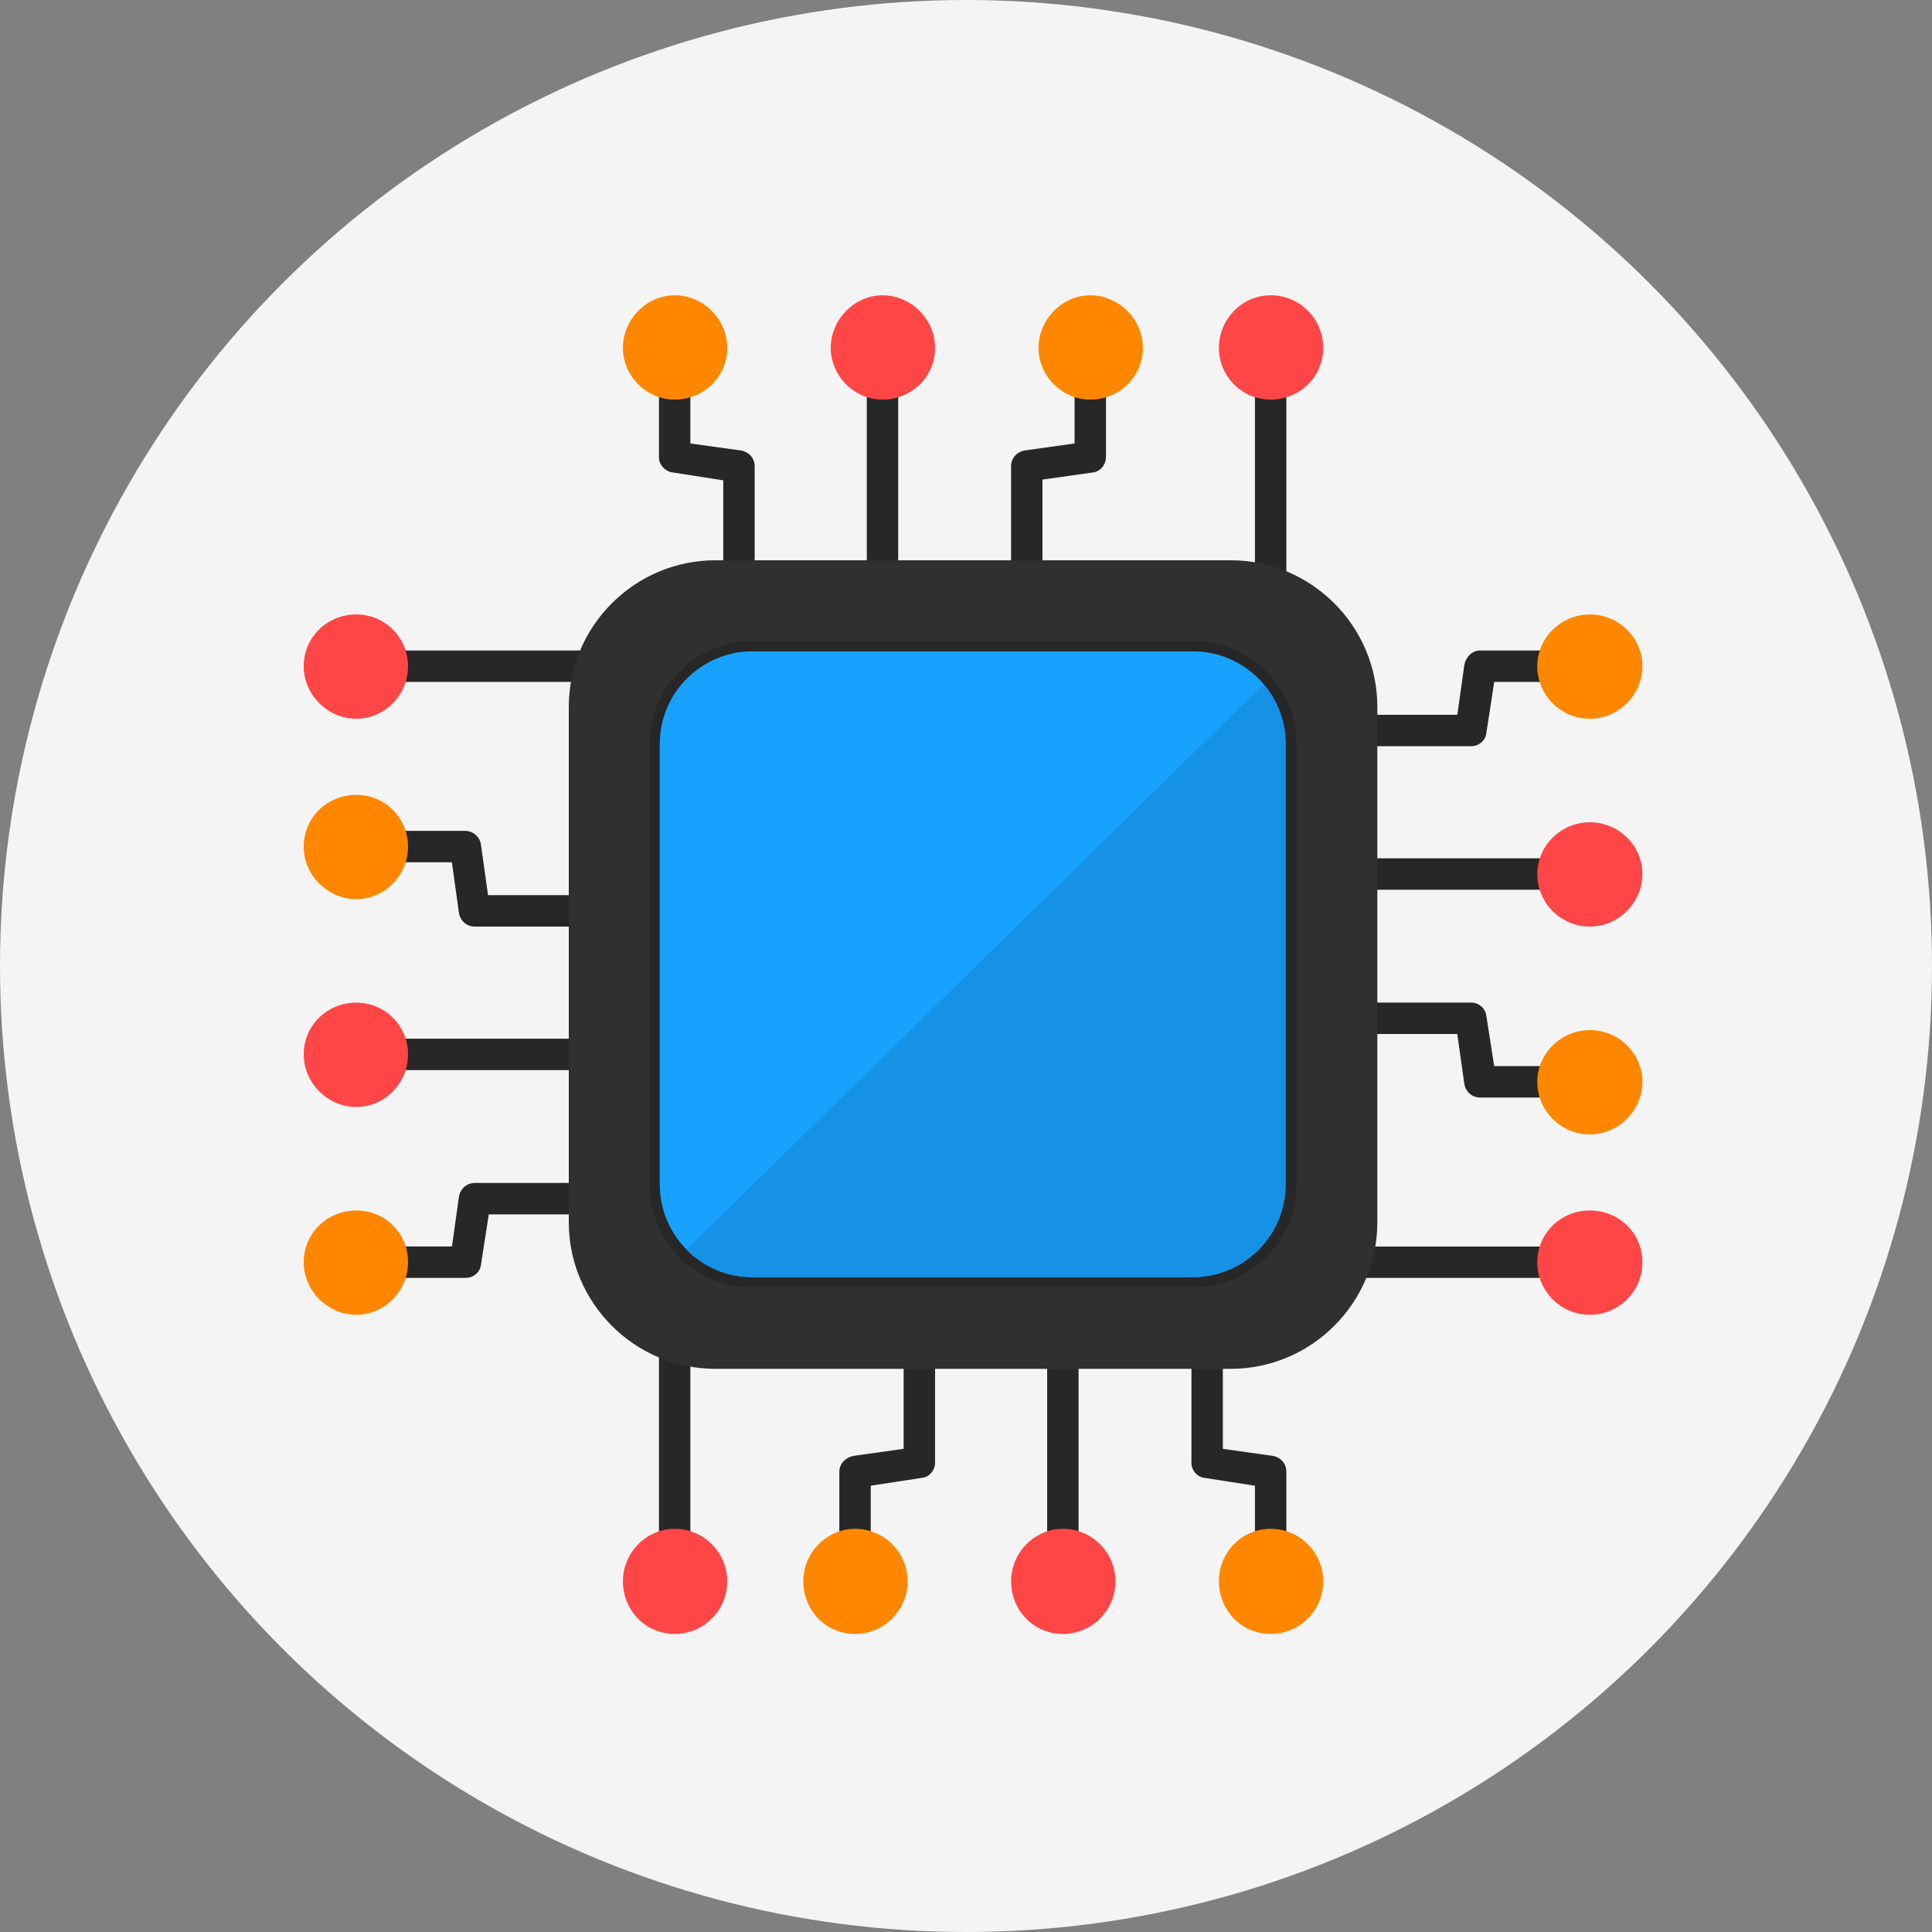
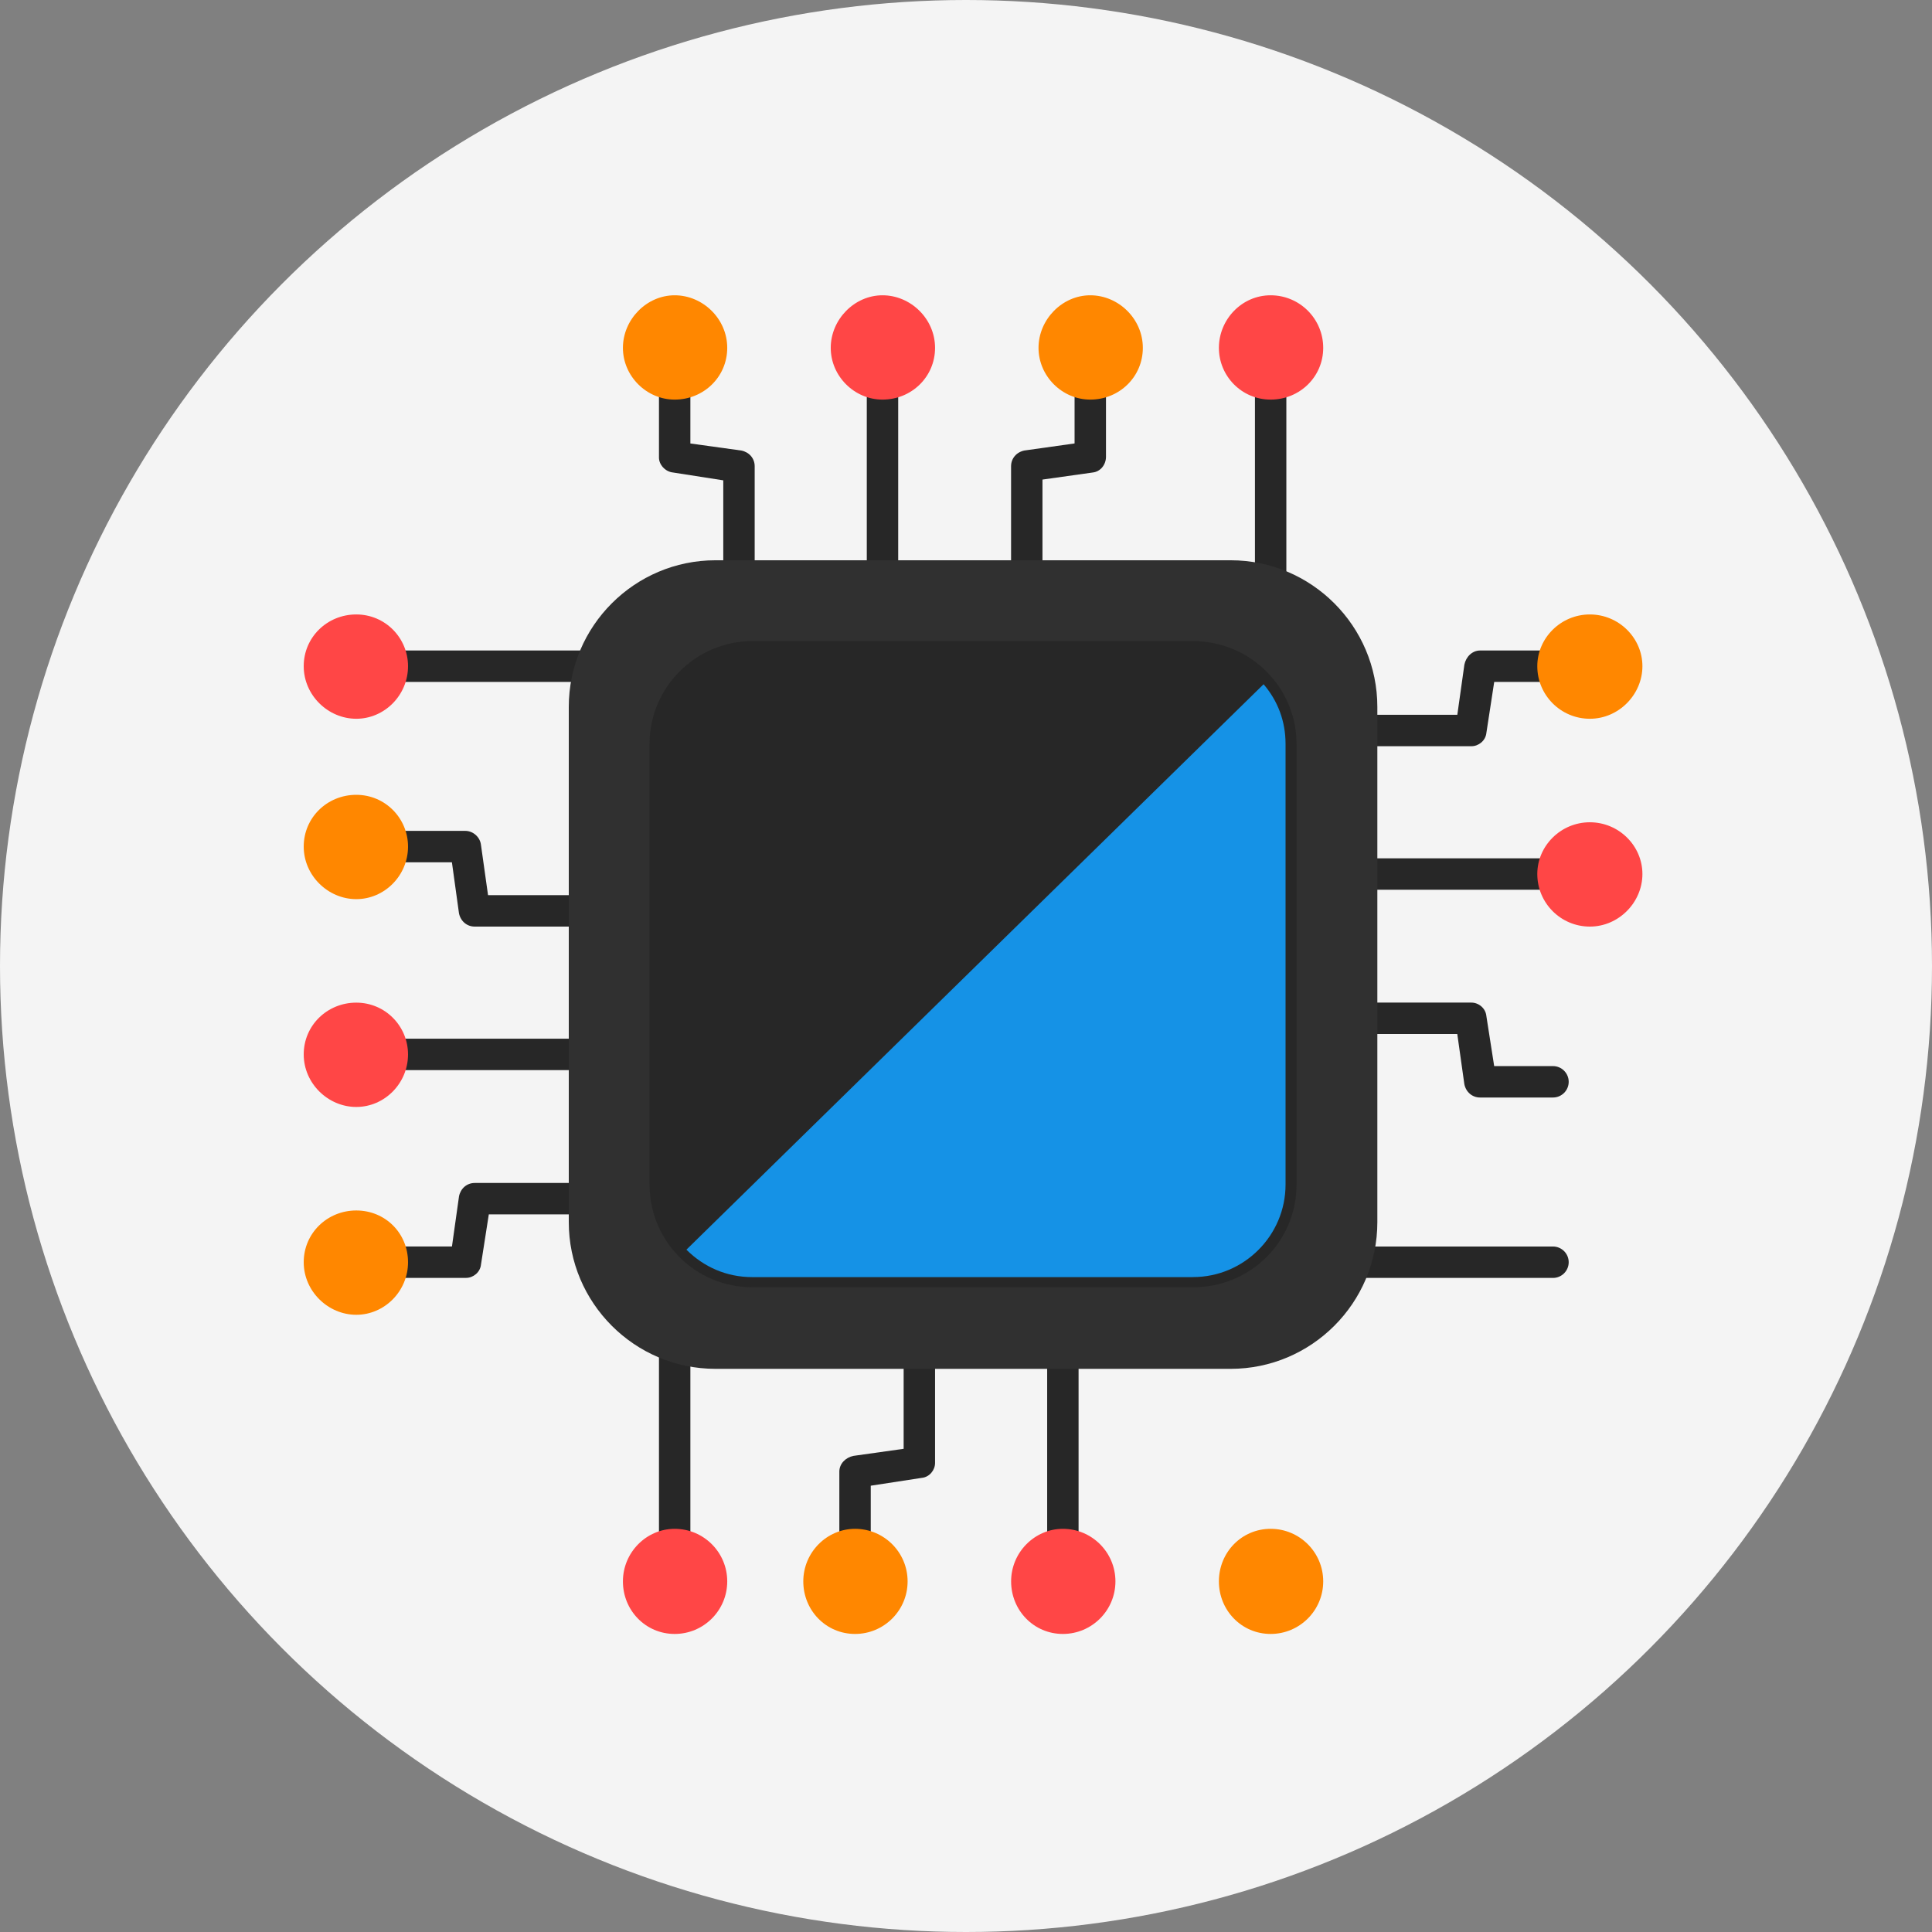
<svg xmlns="http://www.w3.org/2000/svg" id="Layer_2" data-name="Layer 2" viewBox="0 0 453.94 453.94">
  <rect x="0" y="0" width="453.94" height="453.94" fill="#808080" stroke="none" />
  <defs>
    <style>      .cls-1 {        fill: #f4f4f4;      }      .cls-2 {        fill: #303030;      }      .cls-3 {        fill: #ff4646;      }      .cls-4 {        fill: #272727;      }      .cls-5 {        fill: #1592e6;      }      .cls-6 {        fill: #17a2ff;      }      .cls-7 {        fill: #ff8700;      }    </style>
  </defs>
  <g id="Layer_2-2" data-name="Layer 2">
    <circle class="cls-1" cx="226.97" cy="226.97" r="226.97" />
    <g id="Layer_1-2" data-name="Layer_1">
      <g id="_493372424" data-name=" 493372424">
        <g>
          <g>
            <path class="cls-4" d="m316.24,171.64c0-2.03,1.66-3.69,3.69-3.69h22.48l1.66-11.79c.37-1.84,1.84-3.32,3.69-3.32h17.14c2.03,0,3.69,1.66,3.69,3.69,0,2.21-1.66,3.69-3.69,3.69h-13.82l-1.84,11.98c-.18,1.84-1.84,3.13-3.5,3.13h-25.8c-2.03,0-3.69-1.66-3.69-3.69Z" />
            <path class="cls-4" d="m316.24,205.36c0-2.03,1.66-3.69,3.69-3.69h44.96c2.03,0,3.69,1.66,3.69,3.69s-1.66,3.69-3.69,3.69h-44.96c-2.03,0-3.69-1.66-3.69-3.69Z" />
            <path class="cls-4" d="m316.24,239.26c0-2.03,1.66-3.69,3.69-3.69h25.8c1.66,0,3.32,1.29,3.5,3.13l1.84,11.79h13.82c2.03,0,3.69,1.66,3.69,3.69s-1.66,3.69-3.69,3.69h-17.14c-1.84,0-3.32-1.29-3.69-3.13l-1.66-11.79h-22.48c-2.03,0-3.69-1.66-3.69-3.69Z" />
            <path class="cls-4" d="m314.77,296.57c0-2.03,1.66-3.69,3.69-3.69h46.43c2.03,0,3.69,1.66,3.69,3.69s-1.66,3.69-3.69,3.69h-46.43c-2.03,0-3.69-1.66-3.69-3.69Z" />
          </g>
          <path class="cls-7" d="m361.2,156.53c0-6.63,5.53-12.16,12.35-12.16s12.35,5.53,12.35,12.16-5.53,12.35-12.35,12.35-12.35-5.53-12.35-12.35Z" />
          <path class="cls-3" d="m361.2,205.36c0-6.63,5.53-12.16,12.35-12.16s12.35,5.53,12.35,12.16-5.53,12.35-12.35,12.35-12.35-5.53-12.35-12.35Z" />
-           <path class="cls-7" d="m361.2,254.19c0-6.63,5.53-12.16,12.35-12.16s12.35,5.53,12.35,12.16-5.53,12.35-12.35,12.35-12.35-5.53-12.35-12.35Z" />
-           <path class="cls-3" d="m361.2,296.57c0-6.82,5.53-12.16,12.35-12.16s12.35,5.34,12.35,12.16-5.53,12.35-12.35,12.35-12.35-5.53-12.35-12.35Z" />
        </g>
        <g>
          <g>
-             <path class="cls-4" d="m283.63,314.25c2.03,0,3.69,1.66,3.69,3.69v22.48l11.79,1.66c1.84.37,3.13,1.84,3.13,3.69v17.14c0,2.03-1.66,3.69-3.69,3.69s-3.69-1.66-3.69-3.69v-13.82l-11.79-1.84c-1.84-.18-3.13-1.84-3.13-3.5v-25.8c0-2.03,1.66-3.69,3.69-3.69Z" />
            <path class="cls-4" d="m249.73,314.25c2.03,0,3.69,1.66,3.69,3.69v44.96c0,2.03-1.66,3.69-3.69,3.69s-3.69-1.66-3.69-3.69v-44.96c0-2.03,1.66-3.69,3.69-3.69Z" />
            <path class="cls-4" d="m216.01,314.25c2.03,0,3.69,1.66,3.69,3.69v25.8c0,1.66-1.29,3.32-3.13,3.5l-11.98,1.84v13.82c0,2.03-1.66,3.69-3.69,3.69s-3.69-1.66-3.69-3.69v-17.14c0-1.84,1.47-3.32,3.32-3.69l11.79-1.66v-22.48c0-2.03,1.66-3.69,3.69-3.69Z" />
            <path class="cls-4" d="m158.52,312.78c2.21,0,3.69,1.66,3.69,3.69v46.43c0,2.03-1.47,3.69-3.69,3.69-2.03,0-3.69-1.66-3.69-3.69v-46.43c0-2.03,1.66-3.69,3.69-3.69Z" />
          </g>
          <path class="cls-7" d="m298.55,359.21c6.82,0,12.35,5.53,12.35,12.35s-5.53,12.35-12.35,12.35-12.16-5.53-12.16-12.35,5.34-12.35,12.16-12.35Z" />
          <path class="cls-3" d="m249.73,359.21c6.82,0,12.35,5.53,12.35,12.35s-5.53,12.35-12.35,12.35-12.16-5.53-12.16-12.35,5.53-12.35,12.16-12.35Z" />
          <path class="cls-7" d="m200.9,359.21c6.82,0,12.35,5.53,12.35,12.35s-5.53,12.35-12.35,12.35-12.16-5.53-12.16-12.35,5.53-12.35,12.16-12.35Z" />
          <path class="cls-3" d="m158.52,359.21c6.82,0,12.35,5.53,12.35,12.35s-5.53,12.35-12.35,12.35-12.16-5.53-12.16-12.35,5.53-12.35,12.16-12.35Z" />
        </g>
        <g>
          <g>
            <path class="cls-4" d="m141.02,281.64c0,2.03-1.66,3.69-3.69,3.69h-22.48l-1.84,11.79c-.18,1.84-1.84,3.13-3.5,3.13h-17.32c-2.03,0-3.69-1.66-3.69-3.69s1.66-3.69,3.69-3.69h14l1.66-11.79c.37-1.84,1.84-3.13,3.69-3.13h25.8c2.03,0,3.69,1.66,3.69,3.69Z" />
            <path class="cls-4" d="m141.02,247.74c0,2.03-1.66,3.69-3.69,3.69h-45.14c-2.03,0-3.69-1.66-3.69-3.69s1.66-3.69,3.69-3.69h45.14c2.03,0,3.69,1.66,3.69,3.69Z" />
            <path class="cls-4" d="m141.02,214.02c0,2.03-1.66,3.69-3.69,3.69h-25.8c-1.84,0-3.32-1.29-3.69-3.13l-1.66-11.98h-14c-2.03,0-3.69-1.66-3.69-3.69s1.66-3.69,3.69-3.69h17.14c1.84,0,3.5,1.47,3.69,3.32l1.66,11.79h22.66c2.03,0,3.69,1.66,3.69,3.69Z" />
            <path class="cls-4" d="m142.49,156.53c0,2.21-1.66,3.69-3.69,3.69h-46.62c-2.03,0-3.69-1.47-3.69-3.69,0-2.03,1.66-3.69,3.69-3.69h46.62c2.03,0,3.69,1.66,3.69,3.69Z" />
          </g>
          <path class="cls-7" d="m95.87,296.57c0,6.82-5.53,12.35-12.16,12.35s-12.35-5.53-12.35-12.35,5.53-12.16,12.35-12.16,12.16,5.34,12.16,12.16Z" />
          <path class="cls-3" d="m95.87,247.74c0,6.82-5.53,12.35-12.16,12.35s-12.35-5.53-12.35-12.35,5.53-12.16,12.35-12.16,12.16,5.53,12.16,12.16Z" />
          <path class="cls-7" d="m95.87,198.91c0,6.82-5.53,12.35-12.16,12.35s-12.35-5.53-12.35-12.35,5.53-12.16,12.35-12.16,12.16,5.53,12.16,12.16Z" />
          <path class="cls-3" d="m95.87,156.53c0,6.82-5.53,12.35-12.16,12.35s-12.35-5.53-12.35-12.35,5.53-12.16,12.35-12.16,12.16,5.53,12.16,12.16Z" />
        </g>
        <g>
          <g>
            <path class="cls-4" d="m173.63,139.03c-2.03,0-3.69-1.66-3.69-3.69v-22.48l-11.79-1.84c-1.84-.18-3.32-1.84-3.32-3.5v-17.32c0-2.03,1.66-3.69,3.69-3.69,2.21,0,3.69,1.66,3.69,3.69v14l11.98,1.66c1.84.37,3.13,1.84,3.13,3.69v25.8c0,2.03-1.66,3.69-3.69,3.69Z" />
            <path class="cls-4" d="m207.35,139.03c-2.03,0-3.69-1.66-3.69-3.69v-45.14c0-2.03,1.66-3.69,3.69-3.69s3.69,1.66,3.69,3.69v45.14c0,2.03-1.66,3.69-3.69,3.69Z" />
            <path class="cls-4" d="m241.25,139.03c-2.03,0-3.69-1.66-3.69-3.69v-25.8c0-1.84,1.29-3.32,3.13-3.69l11.79-1.66v-14c0-2.03,1.66-3.69,3.69-3.69s3.69,1.66,3.69,3.69v17.14c0,1.84-1.29,3.5-3.13,3.69l-11.79,1.66v22.66c0,2.03-1.66,3.69-3.69,3.69Z" />
            <path class="cls-4" d="m298.55,140.5c-2.03,0-3.69-1.66-3.69-3.69v-46.62c0-2.03,1.66-3.69,3.69-3.69s3.69,1.66,3.69,3.69v46.62c0,2.03-1.66,3.69-3.69,3.69Z" />
          </g>
          <path class="cls-7" d="m158.52,93.89c-6.63,0-12.16-5.53-12.16-12.16s5.53-12.35,12.16-12.35,12.35,5.53,12.35,12.35-5.53,12.16-12.35,12.16Z" />
          <path class="cls-3" d="m207.35,93.89c-6.63,0-12.16-5.53-12.16-12.16s5.53-12.35,12.16-12.35,12.35,5.53,12.35,12.35-5.53,12.16-12.35,12.16Z" />
          <path class="cls-7" d="m256.17,93.89c-6.63,0-12.16-5.53-12.16-12.16s5.53-12.35,12.16-12.35,12.35,5.53,12.35,12.35-5.53,12.16-12.35,12.16Z" />
          <path class="cls-3" d="m298.55,93.89c-6.82,0-12.16-5.53-12.16-12.16s5.34-12.35,12.16-12.35,12.35,5.53,12.35,12.35-5.53,12.16-12.35,12.16Z" />
        </g>
        <path class="cls-2" d="m289.16,321.62h-121.06c-18.98,0-34.46-15.48-34.46-34.46v-121.06c0-18.98,15.48-34.46,34.46-34.46h121.06c18.98,0,34.46,15.48,34.46,34.46v121.06c0,18.98-15.48,34.46-34.46,34.46Z" />
        <path class="cls-4" d="m280.31,302.46h-103.55c-13.27,0-24.14-10.69-24.14-24.14v-103.55c0-13.27,10.87-24.14,24.14-24.14h103.55c13.45,0,24.32,10.87,24.32,24.14v103.55c0,13.45-10.87,24.14-24.32,24.14Z" />
-         <path class="cls-6" d="m280.31,300.07h-103.55c-11.98,0-21.74-9.77-21.74-21.74v-103.55c0-11.98,9.77-21.74,21.74-21.74h103.55c11.98,0,21.74,9.77,21.74,21.74v103.55c0,11.98-9.77,21.74-21.74,21.74Z" />
        <path class="cls-5" d="m280.31,300.07h-103.55c-6.08,0-11.42-2.4-15.48-6.45l135.61-132.85c3.32,3.87,5.16,8.66,5.16,14v103.55c0,11.98-9.77,21.74-21.74,21.74Z" />
      </g>
    </g>
  </g>
</svg>